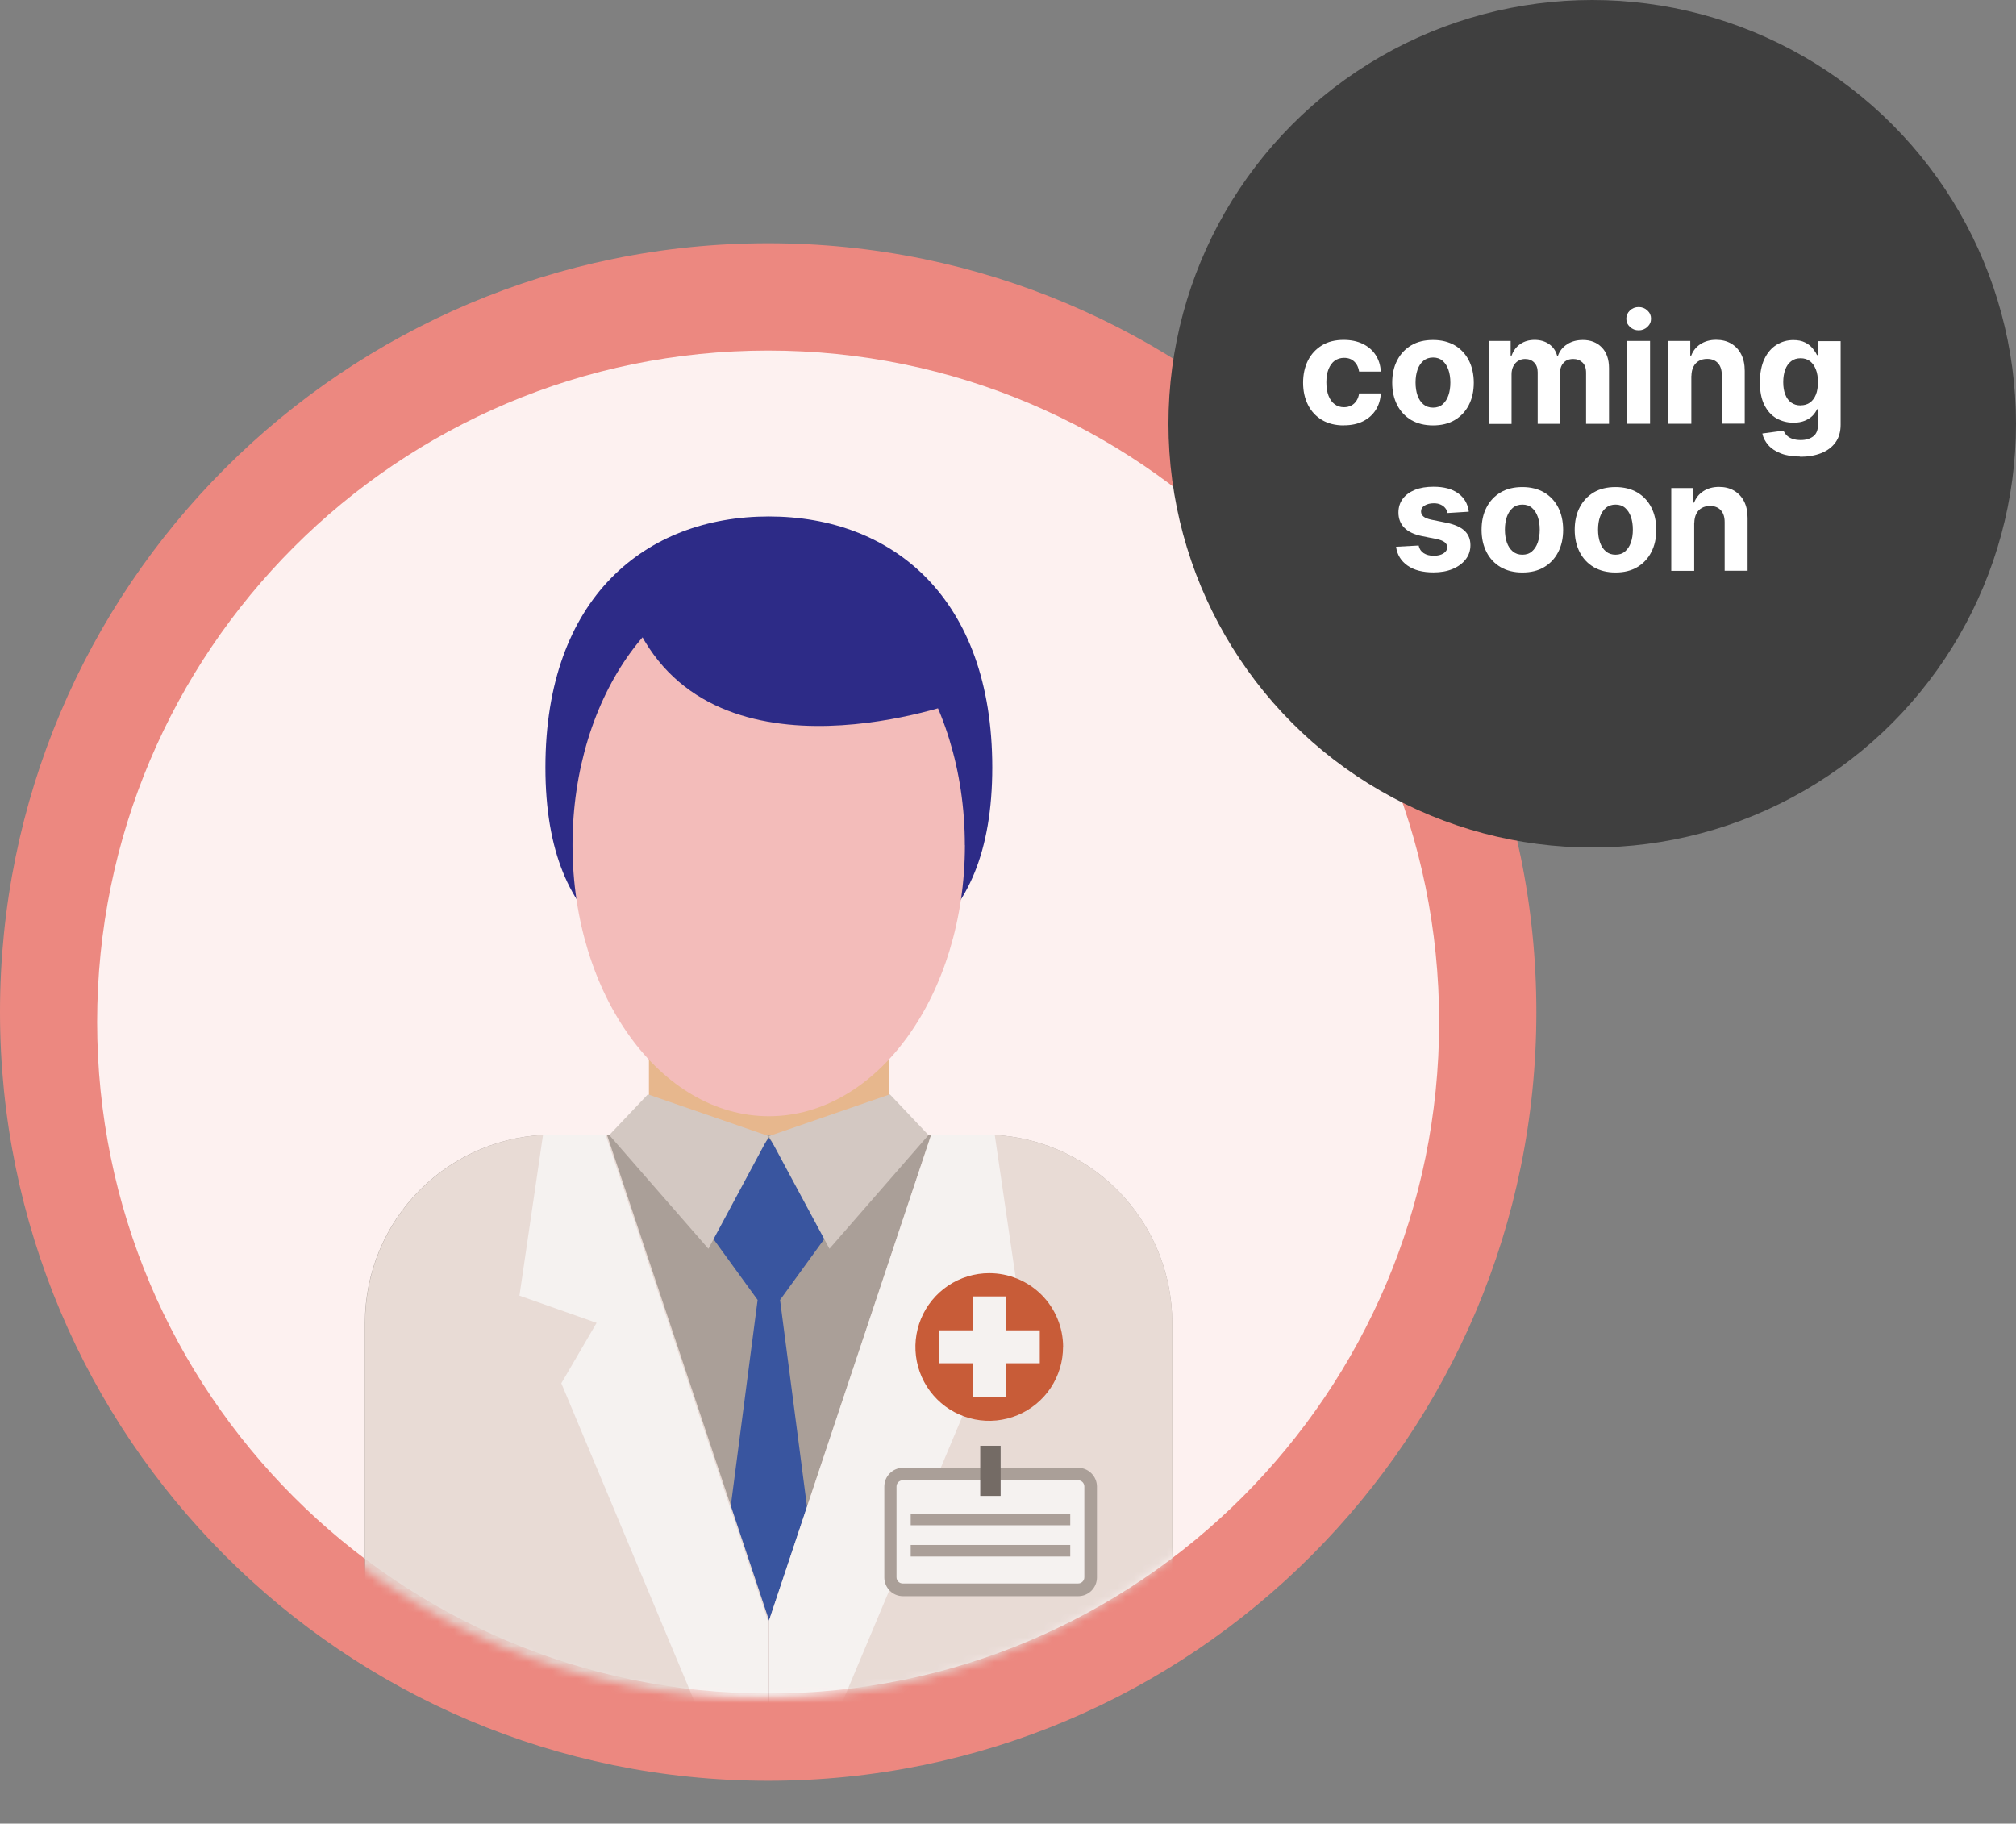
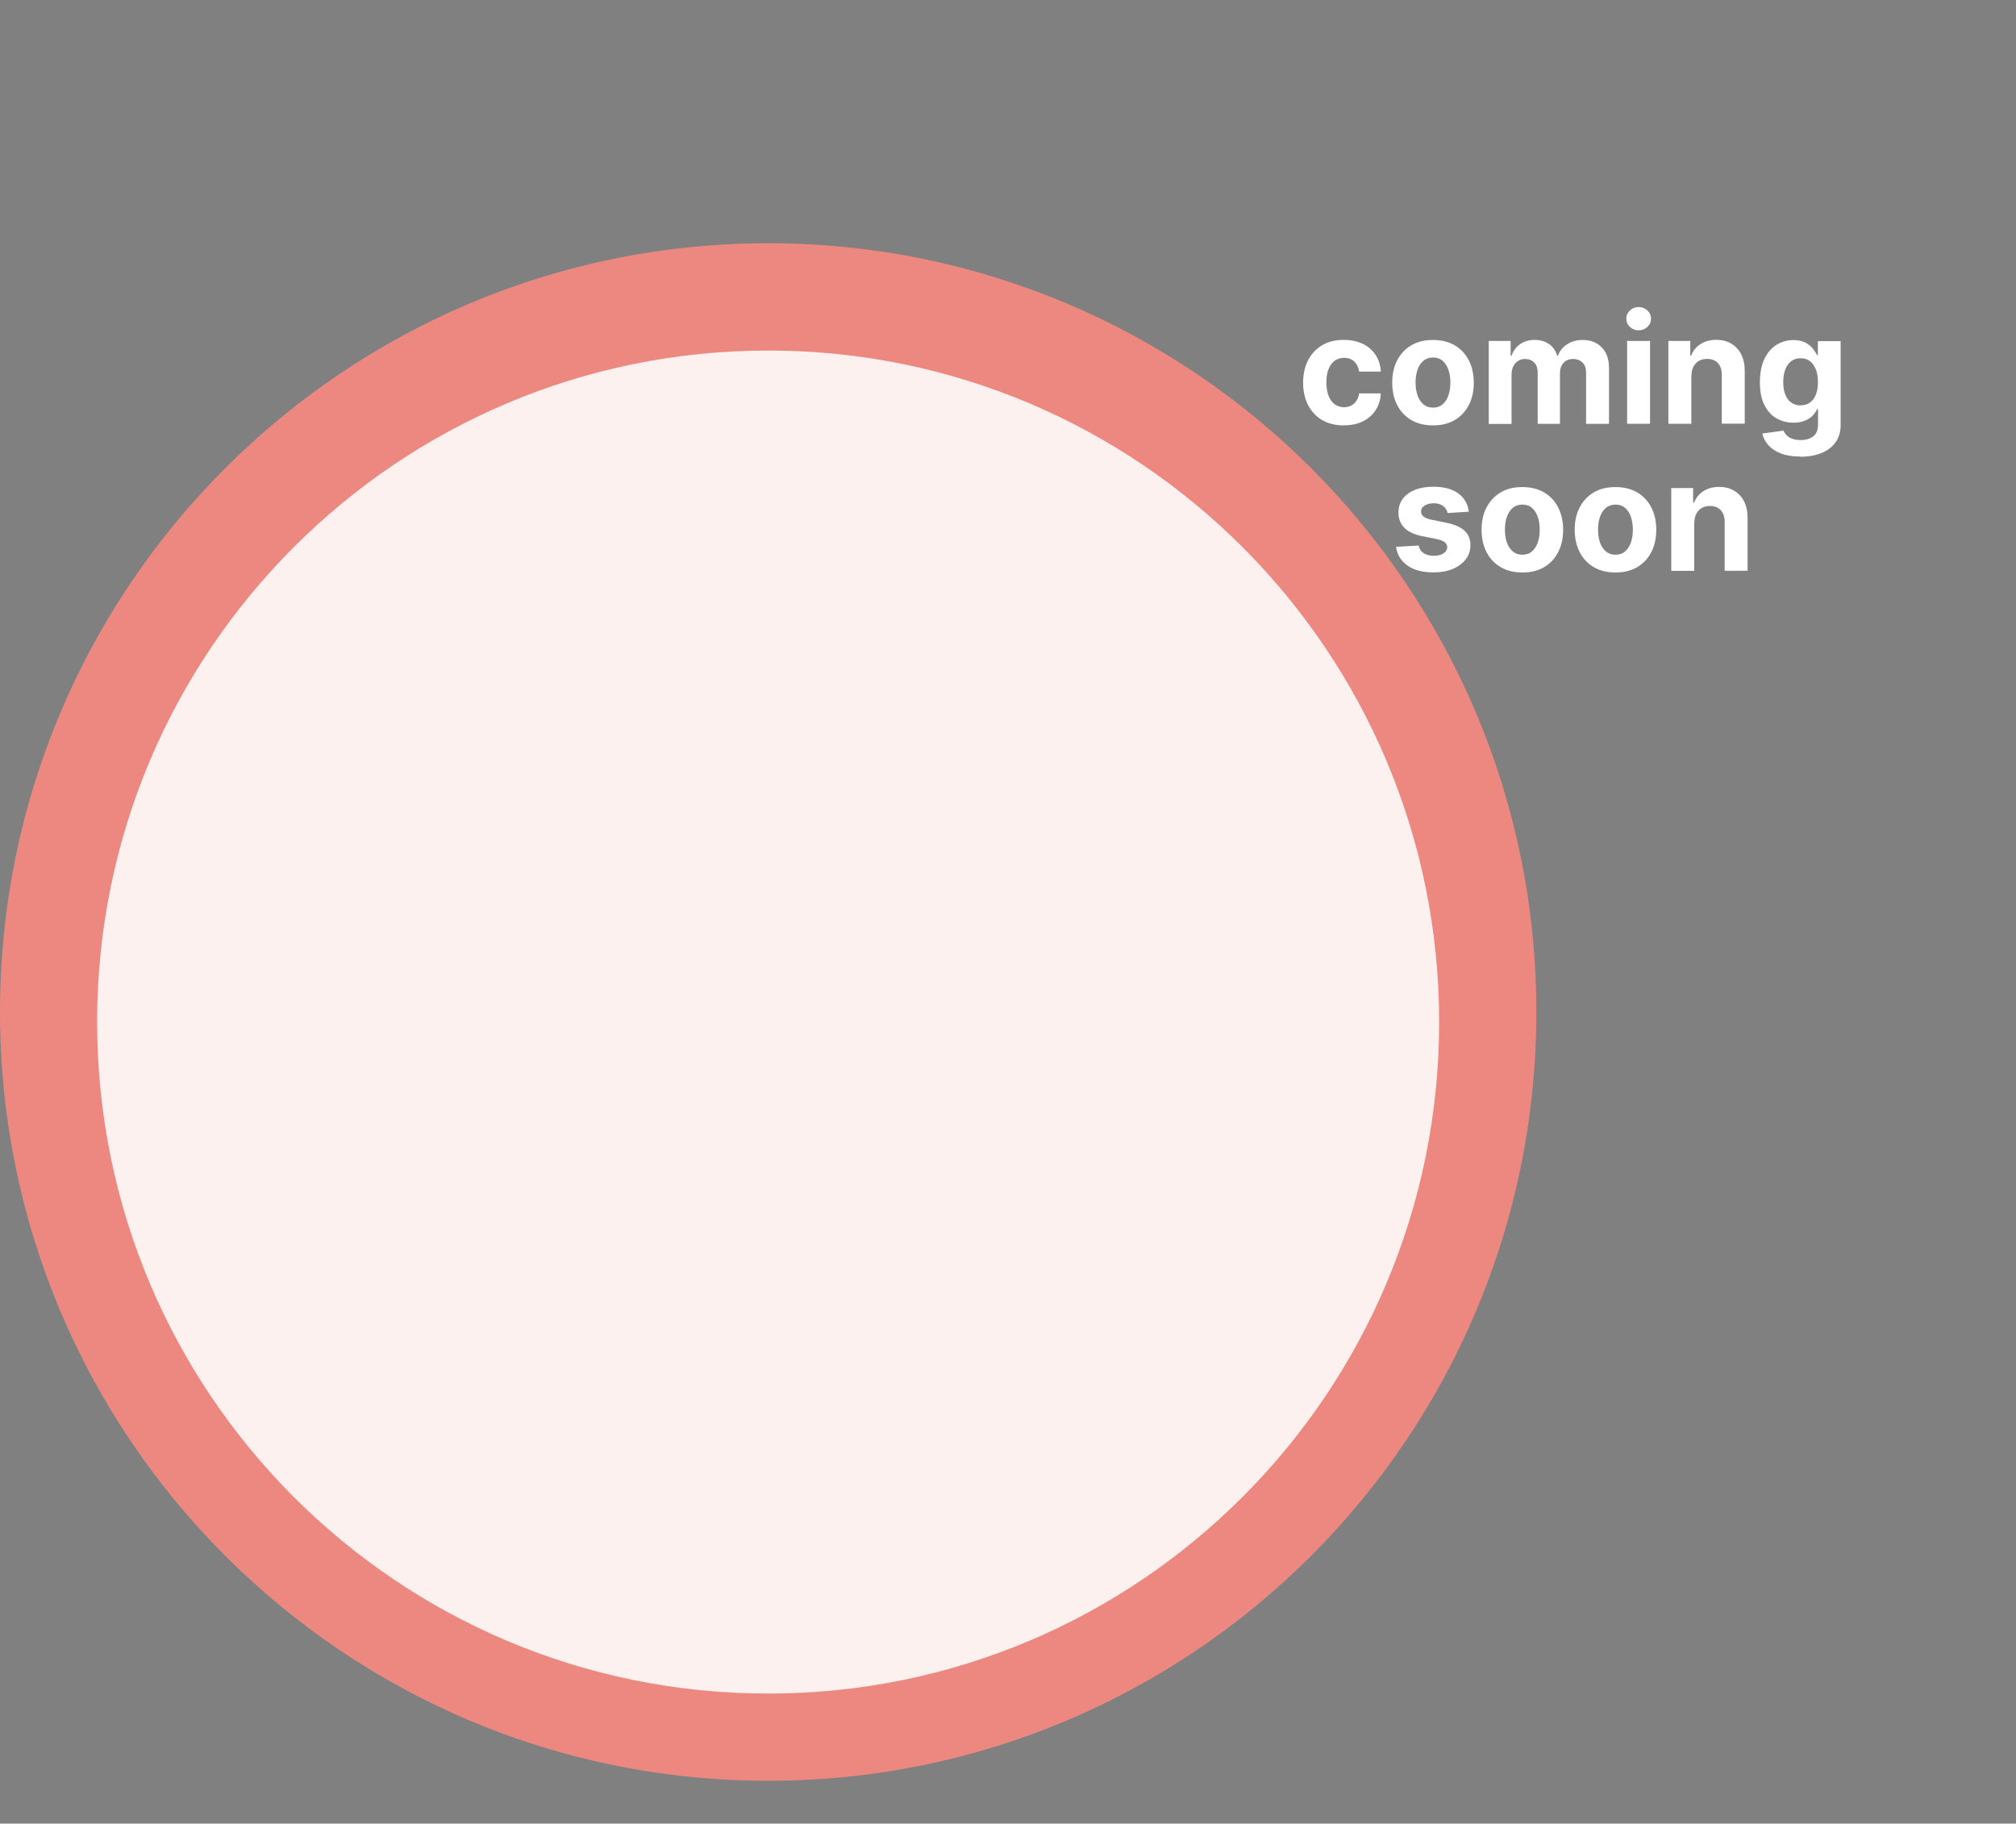
<svg xmlns="http://www.w3.org/2000/svg" id="Layer_2" viewBox="0 0 246.14 222.66">
  <rect x="0" y="0" width="246.14" height="222.66" fill="#808080" stroke="none" />
  <defs>
    <style>.cls-1,.cls-2{fill:#fff;}.cls-3{fill:#e4b080;}.cls-4{fill:#3f3f3f;}.cls-5{fill:#615953;}.cls-6{fill:#c14820;}.cls-7{fill:#e5d8d2;}.cls-8{fill:#f4f2f0;}.cls-9{fill:#111179;}.cls-10{fill:#9f958d;}.cls-11{fill:#1f4195;}.cls-2{isolation:isolate;opacity:.88;}.cls-12{fill:#f1b5b3;}.cls-13{mask:url(#mask);}.cls-14{fill:#cdc3bc;}.cls-15{fill:#ec8880;}</style>
    <mask id="mask" x="10.93" y="43.42" width="163.84" height="179.24" maskUnits="userSpaceOnUse">
      <g id="mask2_5_27">
-         <path class="cls-2" d="m92.86,207.4c45.24,0,81.92-36.71,81.92-81.99s-36.68-81.99-81.92-81.99S10.93,80.13,10.93,125.41s36.68,81.99,81.92,81.99Z" />
-       </g>
+         </g>
    </mask>
  </defs>
  <g id="Layer_1-2">
    <path class="cls-15" d="m93.79,217.43c51.8,0,93.79-42.03,93.79-93.87S145.59,29.7,93.79,29.7,0,71.72,0,123.56s41.99,93.87,93.79,93.87Z" />
    <path class="cls-2" d="m93.79,206.78c45.24,0,81.92-36.71,81.92-81.99s-36.68-81.99-81.92-81.99S11.86,79.51,11.86,124.79s36.68,81.99,81.92,81.99Z" />
    <g class="cls-13">
      <path class="cls-9" d="m121.15,93.7c0,20.7-12.2,26.04-27.28,26.04s-27.28-5.34-27.28-26.04,12.21-30.64,27.28-30.64,27.28,9.92,27.28,30.64Z" />
      <path class="cls-3" d="m108.52,124.33h-29.29v24.19h29.29v-24.19Z" />
      <path class="cls-10" d="m143.12,222.63v-61.12c0-6.09-2.42-11.93-6.73-16.24-4.31-4.31-10.15-6.73-16.24-6.73h-52.63c-6.09,0-11.94,2.42-16.24,6.73-4.31,4.31-6.73,10.15-6.73,16.24v61.12h98.58Z" />
-       <path class="cls-11" d="m101.74,149.76l-7.87-10.84-7.87,10.84,6.5,8.96-6.5,49.89,7.87,12.12,7.87-12.12-6.5-49.89,6.5-8.96Z" />
+       <path class="cls-11" d="m101.74,149.76Z" />
      <path class="cls-7" d="m143.12,222.63v-61.12c0-6.09-2.42-11.93-6.73-16.24-4.31-4.31-10.15-6.73-16.24-6.73h-6.46l-19.81,59.35v24.69l49.24.04Z" />
      <path class="cls-8" d="m119.21,168.9l-4.31-7.38,9.43-3.32-2.87-19.58h-7.78l-19.81,59.35v24.69h2.75l22.58-53.77Z" />
      <path class="cls-7" d="m44.58,222.63v-61.12c0-6.09,2.42-11.93,6.73-16.24,4.31-4.31,10.15-6.73,16.24-6.73h6.55l19.81,59.35v24.69l-49.33.04Z" />
-       <path class="cls-8" d="m68.53,168.9l4.31-7.38-9.42-3.32,2.87-19.58h7.68l19.81,59.35v24.69h-2.75l-22.5-53.77Z" />
      <path class="cls-12" d="m117.81,103.18c0,18.29-10.71,33.11-23.93,33.11s-23.98-14.82-23.98-33.11,10.71-33.1,23.93-33.1,23.97,14.83,23.97,33.1Z" />
-       <path class="cls-14" d="m79.1,133.62l-4.71,4.97,12.1,13.88,7.38-13.75-14.77-5.1Z" />
      <path class="cls-14" d="m108.65,133.62l4.71,4.97-12.09,13.88-7.39-13.75,14.77-5.1Z" />
      <path class="cls-9" d="m77.73,76.45c9.75,20.25,39.55,9.16,39.55,9.16l-5.91-11.27-12.99-8.61-17.57,5.15s-4.21,2.33-3.07,5.57Z" />
-       <path class="cls-6" d="m129.79,164.44c0,1.79-.52,3.53-1.51,5.02-.99,1.49-2.4,2.64-4.04,3.33-1.65.68-3.46.87-5.21.52-1.75-.35-3.36-1.2-4.62-2.46-1.26-1.26-2.12-2.86-2.47-4.62-.35-1.75-.17-3.56.51-5.21.68-1.65,1.84-3.06,3.32-4.05,1.48-.99,3.23-1.52,5.01-1.52,2.39,0,4.68.95,6.37,2.63,1.69,1.69,2.64,3.98,2.65,6.36Z" />
      <path class="cls-8" d="m126.95,162.43h-4.14v-4.14h-4.04v4.14h-4.14v4.02h4.14v4.14h4.04v-4.14h4.14v-4.02Z" />
      <path class="cls-10" d="m110.23,179.22h21.41c.61,0,1.19.24,1.62.68.43.43.67,1.01.67,1.62v11.08c0,.61-.24,1.19-.67,1.62-.43.43-1.01.67-1.62.67h-21.39c-.61,0-1.19-.24-1.61-.67-.43-.43-.67-1.01-.67-1.61v-11.07c0-.3.05-.6.16-.88.11-.28.28-.53.49-.75.21-.21.46-.39.74-.51.28-.12.57-.18.88-.19Z" />
      <path class="cls-8" d="m131.63,180.74h-21.41c-.42,0-.76.34-.76.76v11.08c0,.42.34.76.76.76h21.41c.42,0,.76-.34.76-.76v-11.08c0-.42-.34-.76-.76-.76Z" />
      <path class="cls-5" d="m122.17,176.53h-2.49v6.12h2.49v-6.12Z" />
      <path class="cls-10" d="m130.67,184.82h-19.48v1.41h19.48v-1.41Z" />
      <path class="cls-10" d="m130.67,188.64h-19.48v1.41h19.48v-1.41Z" />
    </g>
-     <circle class="cls-4" cx="194.4" cy="51.74" r="51.74" />
    <path class="cls-1" d="m164.08,51.94c-1.04,0-1.92-.22-2.67-.66-.74-.44-1.31-1.05-1.71-1.84-.4-.79-.6-1.69-.6-2.71s.2-1.94.6-2.73c.4-.78.97-1.39,1.71-1.84s1.62-.66,2.65-.66c.88,0,1.65.16,2.32.48.66.32,1.19.77,1.57,1.35s.6,1.26.64,2.04h-2.65c-.07-.5-.27-.91-.59-1.22-.32-.31-.73-.46-1.25-.46-.43,0-.81.12-1.14.35-.32.23-.57.58-.75,1.02-.18.45-.27.99-.27,1.62s.09,1.19.27,1.65c.18.45.43.8.75,1.03.32.24.7.36,1.14.36.32,0,.61-.07.87-.2.26-.13.47-.32.64-.58.17-.25.28-.56.33-.91h2.65c-.04.77-.25,1.45-.63,2.04s-.89,1.04-1.55,1.37c-.66.33-1.44.49-2.34.49Z" />
    <path class="cls-1" d="m174.96,51.94c-1.02,0-1.9-.22-2.65-.65-.74-.44-1.32-1.05-1.72-1.83-.4-.78-.61-1.69-.61-2.73s.2-1.96.61-2.74c.4-.78.98-1.39,1.72-1.83.74-.44,1.63-.65,2.65-.65s1.9.22,2.65.65c.74.44,1.32,1.05,1.72,1.83.4.78.61,1.7.61,2.74s-.2,1.94-.61,2.73c-.4.78-.98,1.39-1.72,1.83-.74.44-1.63.65-2.65.65Zm.01-2.17c.46,0,.85-.13,1.16-.4.31-.27.55-.63.71-1.09s.24-.98.24-1.57-.08-1.11-.24-1.57-.4-.82-.71-1.09-.7-.4-1.16-.4-.86.13-1.18.4c-.32.27-.56.63-.72,1.09-.16.46-.24.98-.24,1.57s.08,1.11.24,1.57c.16.46.4.82.72,1.09.32.27.71.4,1.18.4Z" />
    <path class="cls-1" d="m181.77,51.74v-10.11h2.67v1.78h.12c.21-.59.56-1.06,1.05-1.4.49-.34,1.08-.51,1.76-.51s1.28.17,1.77.52c.49.34.81.81.97,1.4h.11c.21-.58.58-1.04,1.12-1.39s1.18-.52,1.92-.52c.94,0,1.71.3,2.3.9.59.6.89,1.45.89,2.54v6.8h-2.8v-6.24c0-.56-.15-.98-.45-1.26s-.67-.42-1.12-.42c-.51,0-.91.16-1.19.48-.29.32-.43.75-.43,1.27v6.17h-2.72v-6.3c0-.5-.14-.89-.42-1.18-.28-.29-.65-.44-1.12-.44-.31,0-.59.08-.84.23s-.44.37-.59.65c-.14.28-.22.6-.22.98v6.07h-2.8Z" />
    <path class="cls-1" d="m200.07,40.33c-.42,0-.77-.14-1.07-.42-.3-.28-.44-.61-.44-1s.15-.72.44-1c.3-.28.65-.42,1.07-.42s.77.14,1.07.42c.3.28.44.61.44,1s-.15.73-.44,1c-.3.28-.65.42-1.07.42Zm-1.41,11.41v-10.11h2.8v10.11h-2.8Z" />
    <path class="cls-1" d="m206.5,45.9v5.84h-2.8v-10.11h2.67v1.78h.12c.22-.59.6-1.05,1.13-1.4.53-.34,1.16-.52,1.91-.52.7,0,1.31.15,1.84.46.52.31.93.74,1.22,1.31.29.57.43,1.24.43,2.03v6.44h-2.8v-5.94c0-.62-.15-1.1-.47-1.45-.32-.35-.76-.52-1.32-.52-.38,0-.71.08-1,.24-.29.16-.51.4-.67.71s-.24.68-.25,1.12Z" />
    <path class="cls-1" d="m219.78,55.74c-.91,0-1.69-.12-2.33-.37-.65-.25-1.16-.58-1.54-1.01-.38-.43-.63-.9-.74-1.43l2.59-.35c.08.2.2.39.38.57.17.18.4.32.68.42s.63.16,1.04.16c.61,0,1.11-.15,1.51-.44s.6-.79.6-1.48v-1.85h-.12c-.12.28-.31.55-.55.8-.25.25-.56.45-.95.61-.39.16-.85.24-1.38.24-.76,0-1.45-.18-2.07-.53-.62-.35-1.11-.9-1.48-1.63-.37-.73-.55-1.65-.55-2.77s.19-2.1.56-2.87c.37-.77.87-1.34,1.49-1.72.62-.38,1.3-.57,2.04-.57.57,0,1.04.1,1.42.29s.69.43.92.71c.23.28.42.56.54.83h.11v-1.7h2.78v10.21c0,.86-.21,1.58-.63,2.16-.42.58-1,1.01-1.75,1.31-.74.29-1.6.44-2.56.44Zm.06-6.25c.45,0,.83-.11,1.15-.34.31-.23.55-.55.72-.97s.25-.93.25-1.52-.08-1.11-.25-1.54c-.17-.44-.41-.78-.72-1.02s-.7-.36-1.15-.36-.85.12-1.16.37c-.32.25-.56.59-.72,1.03-.16.44-.24.95-.24,1.52s.08,1.09.25,1.51c.16.42.4.75.72.98.31.23.7.35,1.16.35Z" />
    <path class="cls-1" d="m179.31,62.48l-2.57.16c-.04-.22-.14-.42-.28-.6-.14-.18-.33-.32-.57-.43-.23-.11-.51-.16-.84-.16-.43,0-.8.09-1.1.27-.3.18-.45.42-.45.73,0,.24.1.45.29.61.19.17.52.3.99.4l1.83.37c.98.2,1.72.53,2.2.97.48.45.72,1.04.72,1.76,0,.66-.19,1.24-.58,1.74s-.92.89-1.59,1.17c-.67.28-1.45.42-2.33.42-1.34,0-2.4-.28-3.19-.84-.79-.56-1.26-1.32-1.39-2.29l2.76-.15c.08.41.29.72.61.93.32.21.73.32,1.23.32s.89-.1,1.19-.29c.3-.19.45-.44.46-.74,0-.25-.11-.46-.32-.63-.21-.16-.54-.29-.97-.38l-1.75-.35c-.99-.2-1.72-.54-2.2-1.03s-.72-1.11-.72-1.86c0-.65.18-1.21.53-1.68.35-.47.85-.83,1.49-1.09s1.4-.38,2.26-.38c1.28,0,2.28.27,3.02.81s1.16,1.27,1.29,2.2Z" />
    <path class="cls-1" d="m185.87,69.9c-1.02,0-1.9-.22-2.65-.65-.74-.44-1.32-1.05-1.72-1.83-.4-.78-.61-1.69-.61-2.73s.2-1.96.61-2.74c.4-.78.98-1.39,1.72-1.83.74-.44,1.63-.65,2.65-.65s1.9.22,2.65.65c.74.44,1.32,1.05,1.72,1.83.4.78.61,1.7.61,2.74s-.2,1.94-.61,2.73c-.4.78-.98,1.39-1.72,1.83-.74.44-1.63.65-2.65.65Zm.01-2.17c.46,0,.85-.13,1.16-.4.31-.27.55-.63.71-1.09s.24-.98.24-1.57-.08-1.11-.24-1.57-.4-.82-.71-1.09-.7-.4-1.16-.4-.86.13-1.18.4c-.32.27-.56.63-.72,1.09-.16.46-.24.98-.24,1.57s.08,1.11.24,1.57c.16.46.4.82.72,1.09.32.27.71.4,1.18.4Z" />
    <path class="cls-1" d="m197.24,69.9c-1.02,0-1.9-.22-2.65-.65-.74-.44-1.32-1.05-1.72-1.83-.4-.78-.61-1.69-.61-2.73s.2-1.96.61-2.74c.4-.78.98-1.39,1.72-1.83.74-.44,1.63-.65,2.65-.65s1.9.22,2.65.65c.74.44,1.32,1.05,1.72,1.83.4.78.61,1.7.61,2.74s-.2,1.94-.61,2.73c-.4.78-.98,1.39-1.72,1.83-.74.44-1.63.65-2.65.65Zm.01-2.17c.46,0,.85-.13,1.16-.4.31-.27.55-.63.71-1.09s.24-.98.24-1.57-.08-1.11-.24-1.57-.4-.82-.71-1.09-.7-.4-1.16-.4-.86.13-1.18.4c-.32.27-.56.63-.72,1.09-.16.46-.24.98-.24,1.57s.08,1.11.24,1.57c.16.46.4.82.72,1.09.32.27.71.4,1.18.4Z" />
    <path class="cls-1" d="m206.85,63.86v5.84h-2.8v-10.11h2.67v1.78h.12c.22-.59.6-1.05,1.13-1.4.53-.34,1.16-.52,1.91-.52.7,0,1.31.15,1.84.46.52.31.93.74,1.22,1.31.29.57.43,1.24.43,2.03v6.44h-2.8v-5.94c0-.62-.15-1.1-.47-1.45-.32-.35-.76-.52-1.32-.52-.38,0-.71.08-1,.24-.29.16-.51.4-.67.71s-.24.68-.25,1.12Z" />
  </g>
</svg>